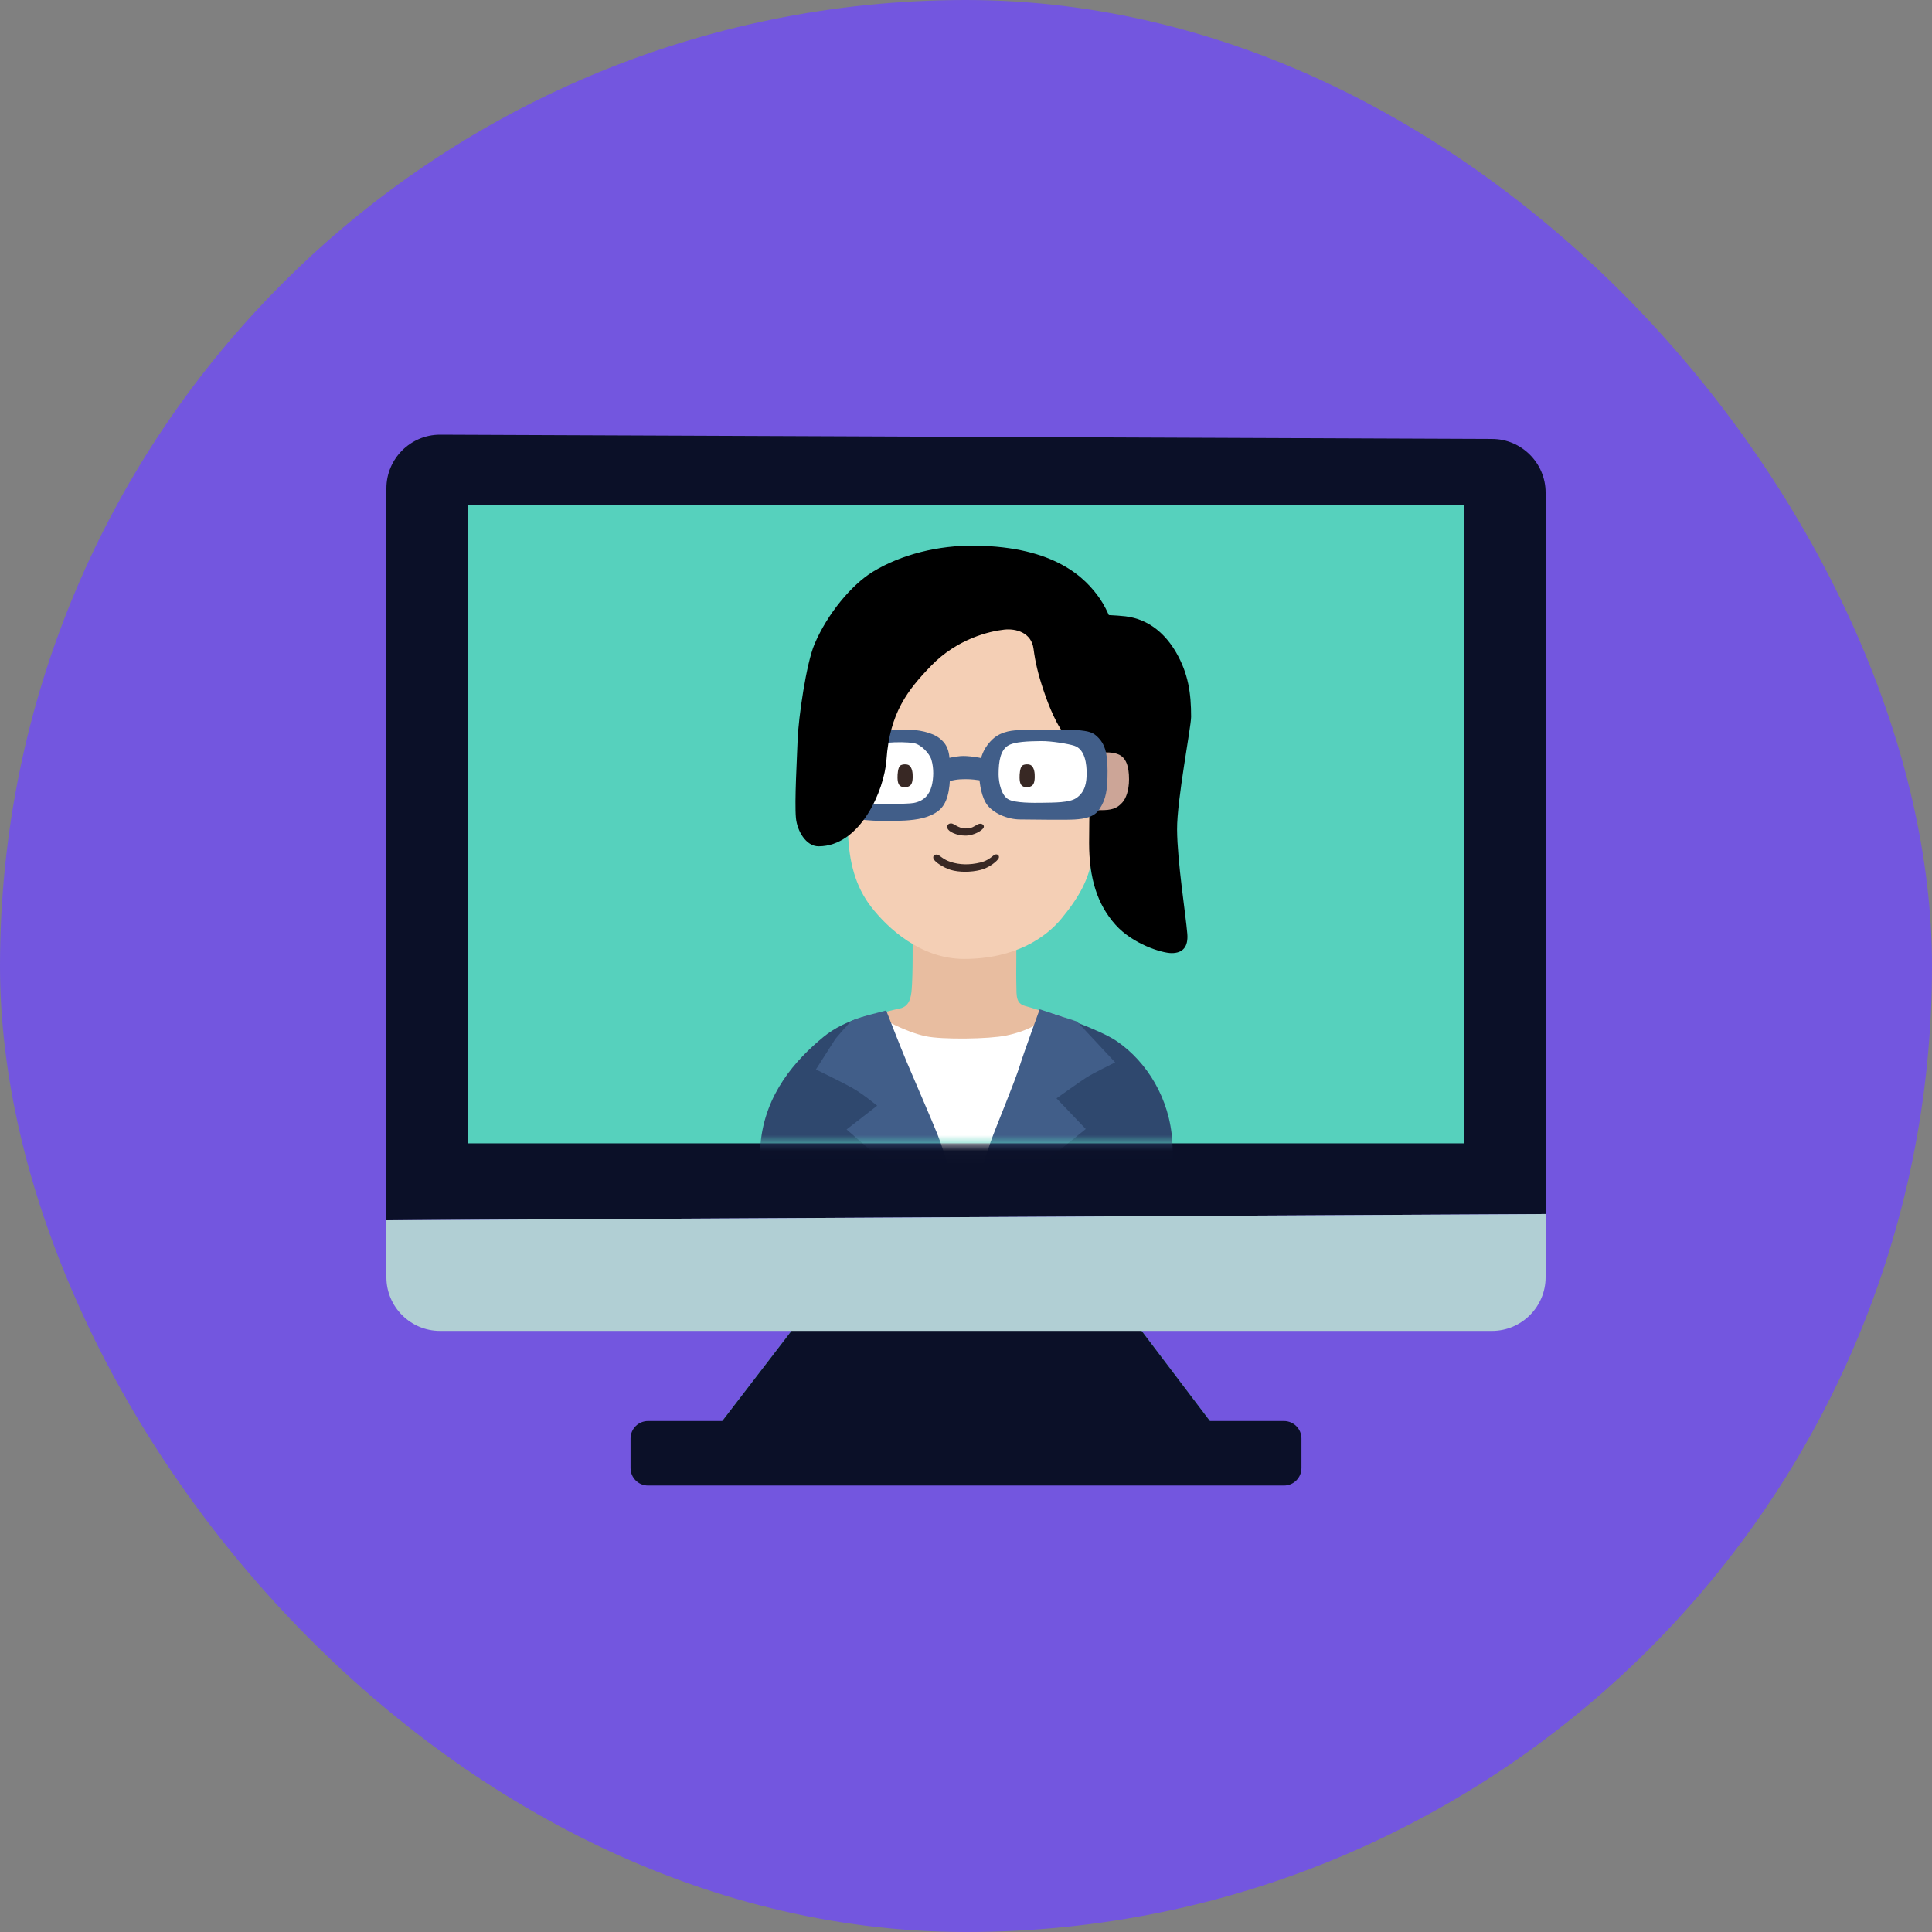
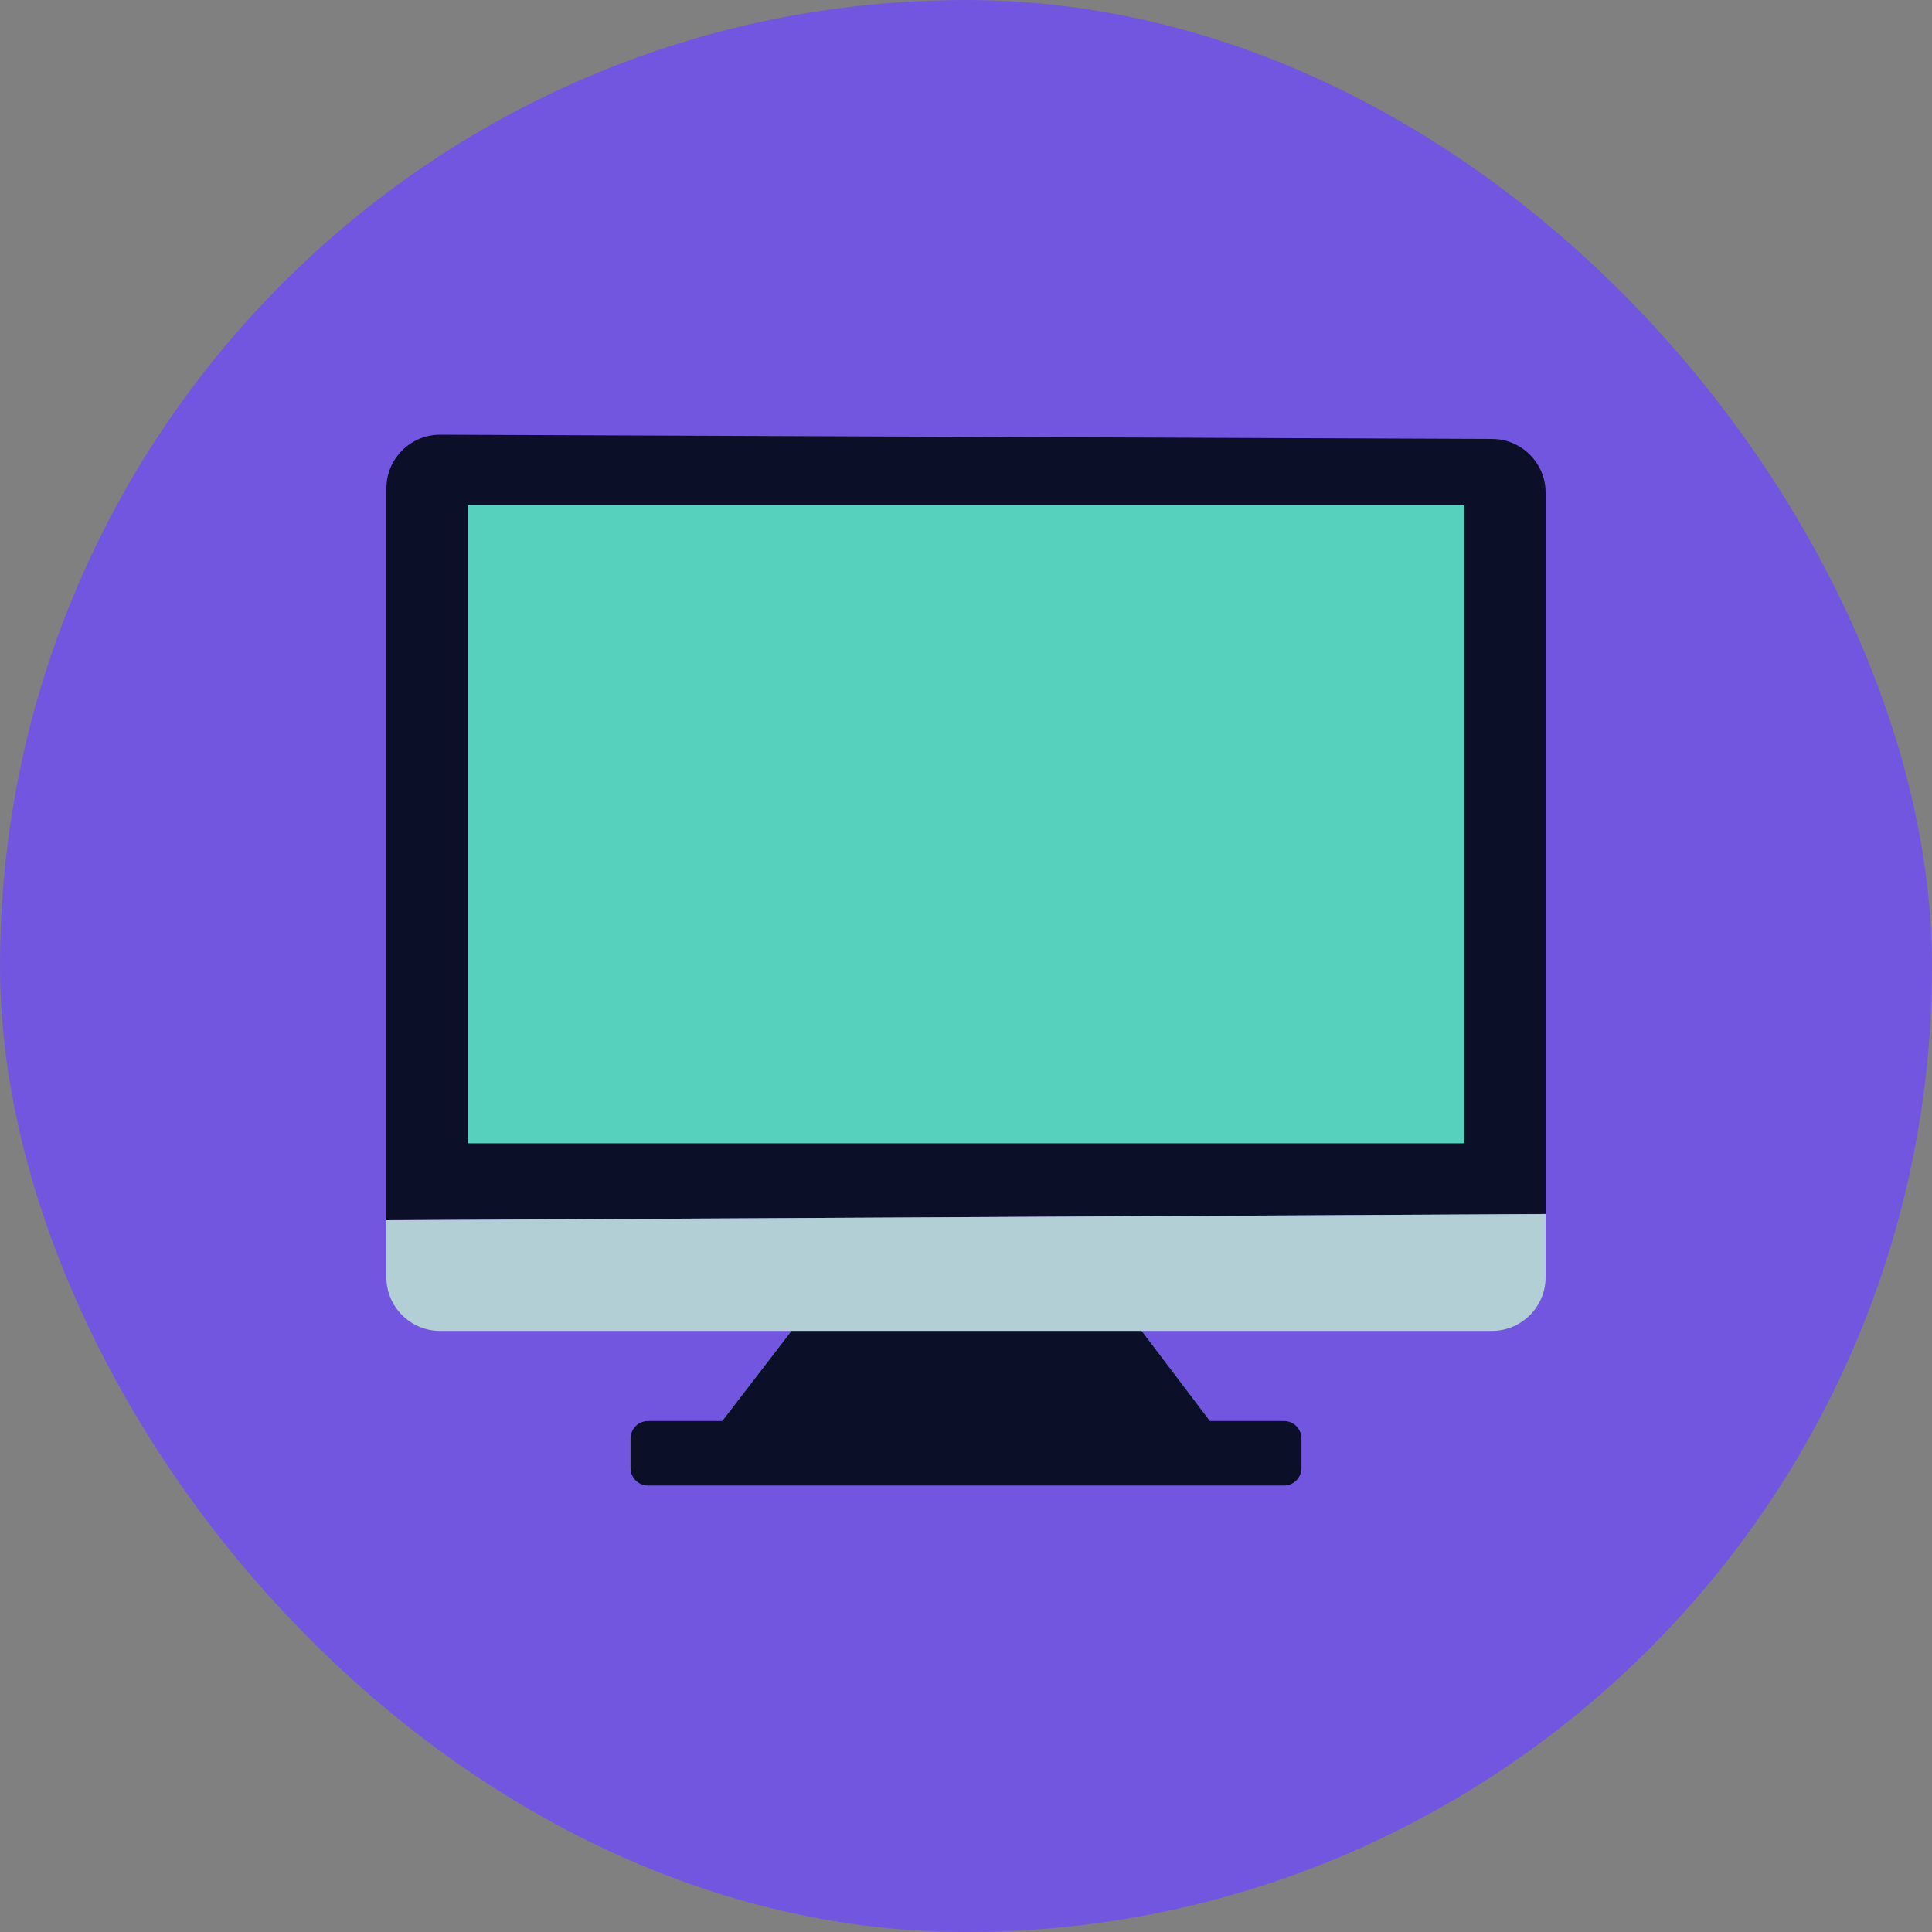
<svg xmlns="http://www.w3.org/2000/svg" width="120" height="120" viewBox="0 0 120 120" fill="none">
  <rect x="0" y="0" width="120" height="120" fill="#808080" stroke="none" />
  <rect width="120" height="120" rx="60" fill="#7356DF" />
  <g clip-path="url(#clip0_2022_200)">
    <path d="M75.695 88.98H44.309L49.449 82.288H70.625L75.695 88.98Z" fill="#56D1BD" />
    <path d="M75.695 88.98H44.309L49.449 82.288H70.625L75.695 88.98Z" fill="#0B1028" />
    <path d="M79.749 88.262H40.251C39.651 88.262 39.164 88.749 39.164 89.349V91.183C39.164 91.784 39.651 92.27 40.251 92.27H79.749C80.349 92.27 80.836 91.784 80.836 91.183V89.349C80.836 88.749 80.349 88.262 79.749 88.262Z" fill="#0B1028" />
    <path d="M96 30.593C96 28.763 94.502 27.265 92.673 27.265L27.327 27C25.498 27 24 28.498 24 30.327V75.791L96 75.405V30.593Z" fill="#0B1028" />
    <path d="M24 75.791V79.338C24 81.168 25.498 82.665 27.327 82.665H92.673C94.502 82.665 96 81.168 96 79.338V75.405L24 75.791Z" fill="#B1CFD4" />
    <path d="M90.951 31.385H29.049V71.015H90.951V31.385Z" fill="#56D1BD" />
    <mask id="mask0_2022_200" style="mask-type:luminance" maskUnits="userSpaceOnUse" x="29" y="31" width="62" height="41">
-       <path d="M90.951 31.385H29.049V71.015H90.951V31.385Z" fill="white" />
-     </mask>
+       </mask>
    <g mask="url(#mask0_2022_200)">
      <path d="M56.694 54.151C56.694 54.151 56.689 58.839 56.685 59.519C56.685 60.146 56.664 61.005 56.627 61.453C56.586 61.946 56.49 62.523 55.872 62.643C55.32 62.751 53.258 63.316 53.258 63.316L53.387 76.414H66.501L66.456 63.39C66.456 63.39 64.265 62.639 63.8 62.519C63.431 62.423 63.166 62.328 63.137 61.668C63.128 61.44 63.112 60.581 63.124 59.801C63.145 58.308 63.095 54.196 63.095 54.196L56.689 54.155L56.694 54.151Z" fill="#E8BDA0" />
      <path d="M51.989 64.112C51.989 64.112 53.623 63.15 54.391 62.959C54.735 63.282 56.274 64.104 57.511 64.365C58.494 64.577 61.411 64.544 62.489 64.32C63.867 64.033 64.717 63.506 65.286 62.942C66.095 63.125 67.331 63.73 67.331 63.73L67.622 77.567H52.221L51.989 64.112Z" fill="white" />
      <path d="M54.428 62.988C54.428 62.988 52.578 63.228 51.134 64.415C49.4 65.846 47.533 67.937 47.242 70.999C47.064 72.904 47.08 76.044 47.3 77.152C47.719 79.26 49.23 80.177 50.35 80.488C51.47 80.799 53.511 80.741 55.859 80.741C58.208 80.741 61.875 80.766 64.033 80.787C66.36 80.811 68.721 80.907 69.758 80.575C71.335 80.073 72.522 78.003 72.692 76.306C72.891 74.318 72.903 72.514 72.816 70.925C72.667 68.232 71.223 65.95 69.389 64.685C68.281 63.921 65.377 62.967 65.377 62.967L59.946 75.916L54.432 62.988H54.428Z" fill="#2F486E" />
-       <path d="M55.042 62.76C55.042 62.76 55.951 65.091 56.32 65.963C56.739 66.954 57.897 69.626 58.228 70.456C58.602 71.381 59.959 75.654 59.959 75.654C59.959 75.654 61.253 71.696 61.531 70.925C61.929 69.809 63.016 67.245 63.356 66.145C63.585 65.403 64.576 62.689 64.576 62.689L66.895 63.448L69.265 65.987C69.265 65.987 67.858 66.68 67.472 66.929C67.086 67.178 65.622 68.22 65.622 68.22L67.439 70.124L64.867 72.203L62.22 74.692L59.942 77.281L55.913 73.045L52.582 70.153L54.482 68.676C54.482 68.676 53.607 67.954 52.972 67.593C52.337 67.232 50.678 66.427 50.678 66.427L51.889 64.527C51.889 64.527 52.607 63.66 52.914 63.394C53.295 63.191 55.038 62.764 55.038 62.764L55.042 62.76Z" fill="#415E89" />
-       <path d="M52.669 51.694C52.731 53.532 53.129 55.059 54.104 56.32C55.137 57.652 57.187 59.561 59.876 59.561C63.087 59.561 64.987 58.204 65.937 57.046C66.933 55.827 67.758 54.565 67.887 52.815C67.999 51.317 67.879 47.57 67.817 44.313C67.775 42.197 67.734 40.413 67.734 39.886C67.734 38.546 64.85 34.837 60.17 34.837C55.49 34.837 52.731 38.455 52.731 40.671C52.731 41.509 52.673 43.417 52.619 45.508C52.553 48.076 52.611 50.23 52.665 51.694H52.669Z" fill="#F4CFB5" />
      <path d="M51.105 47.994C51.117 46.998 51.379 46.401 51.802 45.99C52.192 45.612 52.76 45.43 53.15 45.392C53.91 45.318 55.631 45.318 56.303 45.318C56.976 45.318 57.888 45.463 58.399 45.89C58.909 46.318 59.013 46.774 59.013 47.965C59.013 49.155 58.818 49.923 58.32 50.334C57.743 50.807 56.934 50.919 56.216 50.964C55.623 51.002 53.802 51.043 53.034 50.807C52.532 50.649 51.839 50.466 51.565 50.089C51.292 49.711 51.097 48.803 51.105 48.002V47.994Z" fill="#415E89" />
      <path d="M61.539 48.479C61.444 48.578 60.834 48.458 60.481 48.421C60.203 48.392 59.71 48.375 59.328 48.441C59.096 48.479 58.432 48.661 58.266 48.533C58.1 48.404 58.162 47.309 58.324 47.247C58.511 47.172 59.34 46.956 59.834 46.956C60.328 46.956 61.365 47.11 61.444 47.292C61.568 47.574 61.726 48.28 61.535 48.479H61.539Z" fill="#415E89" />
      <path d="M53.474 46.334C53.785 46.264 54.486 46.189 55.104 46.135C55.681 46.085 56.324 46.085 56.76 46.16C57.196 46.234 57.735 46.786 57.855 47.201C58.013 47.732 57.984 48.363 57.872 48.803C57.727 49.371 57.386 49.753 56.756 49.873C56.544 49.915 55.93 49.931 55.266 49.931C54.731 49.931 53.885 50.056 53.432 49.865C52.906 49.645 52.553 48.919 52.553 48.097C52.553 47.276 52.885 46.471 53.47 46.334H53.474Z" fill="white" />
-       <path d="M58.851 51.454C58.793 51.251 58.909 51.143 59.079 51.143C59.249 51.143 59.519 51.446 59.946 51.458C60.373 51.471 60.51 51.313 60.734 51.201C60.959 51.089 61.166 51.242 61.095 51.404C61.025 51.566 60.519 51.902 59.963 51.902C59.407 51.902 58.909 51.649 58.851 51.45V51.454Z" fill="#382824" />
+       <path d="M58.851 51.454C58.793 51.251 58.909 51.143 59.079 51.143C59.249 51.143 59.519 51.446 59.946 51.458C60.373 51.471 60.51 51.313 60.734 51.201C60.959 51.089 61.166 51.242 61.095 51.404C59.407 51.902 58.909 51.649 58.851 51.45V51.454Z" fill="#382824" />
      <path d="M57.988 53.354C57.901 53.155 58.075 53.051 58.224 53.084C58.374 53.117 58.556 53.379 59.046 53.536C59.614 53.723 60.233 53.731 60.884 53.574C61.216 53.495 61.456 53.35 61.701 53.142C61.913 52.964 62.104 53.134 62.033 53.3C61.954 53.478 61.452 53.893 60.913 54.03C60.311 54.184 59.573 54.188 59.05 54.03C58.594 53.889 58.075 53.549 57.988 53.35V53.354Z" fill="#382824" />
      <path d="M67.875 38.181C68.397 38.173 69.343 38.215 69.908 38.281C71.389 38.459 72.409 39.414 73.052 40.526C73.812 41.845 73.982 43.069 73.982 44.521C73.982 45.16 73.098 49.682 73.111 51.524C73.123 53.499 73.646 56.802 73.745 57.988C73.816 58.806 73.472 59.2 72.775 59.2C72.148 59.2 70.352 58.627 69.294 57.449C68.148 56.175 67.647 54.541 67.647 52.358C67.647 50.176 67.871 38.779 67.871 38.177L67.875 38.181Z" fill="black" />
      <path d="M69.613 49.151C69.613 49.151 70.169 45.069 70.036 43.297C69.895 41.443 69.339 38.667 68.319 37.19C67.427 35.895 65.526 33.954 60.56 33.892C58.295 33.862 55.98 34.435 54.212 35.514C52.901 36.315 51.387 38.123 50.586 40.02C50.076 41.231 49.591 44.587 49.541 45.961C49.508 46.986 49.342 49.79 49.437 50.815C49.512 51.595 50.051 52.566 50.843 52.566C53.437 52.566 54.926 49.093 55.059 47.197C55.262 44.28 56.378 42.853 57.839 41.347C59.465 39.671 61.461 39.206 62.369 39.107C63.116 39.024 64.066 39.298 64.195 40.297C64.303 41.131 64.477 41.866 64.809 42.857C65.124 43.799 65.651 45.172 66.34 45.882C67.671 47.251 69.617 49.151 69.617 49.151H69.613Z" fill="black" />
      <path d="M67.787 47.006C67.787 47.006 67.771 46.736 68.343 46.736C68.667 46.736 69.078 46.699 69.455 46.852C69.941 47.043 70.127 47.595 70.127 48.4C70.127 49.093 69.937 49.599 69.708 49.848C69.455 50.13 69.181 50.296 68.601 50.317C68.198 50.333 67.721 50.309 67.721 50.309L67.783 47.01L67.787 47.006Z" fill="#CCA597" />
      <path d="M60.822 47.961C60.822 46.936 61.224 46.309 61.66 45.907C62.22 45.388 63.004 45.351 63.394 45.351C63.979 45.351 66.203 45.28 66.875 45.343C67.642 45.413 67.908 45.475 68.252 45.853C68.597 46.23 68.792 46.699 68.792 47.89C68.792 49.081 68.7 49.633 68.281 50.271C67.966 50.749 67.389 50.861 66.738 50.902C66.145 50.939 63.896 50.898 63.369 50.898C62.56 50.898 61.672 50.5 61.282 49.948C61.017 49.566 60.817 48.803 60.817 47.969L60.822 47.961Z" fill="#415E89" />
      <path d="M62.593 46.322C62.992 46.06 63.913 46.04 64.668 46.031C65.311 46.023 66.377 46.206 66.721 46.318C67.418 46.542 67.493 47.508 67.493 48.023C67.493 48.579 67.418 49.184 66.85 49.57C66.423 49.865 65.444 49.848 64.792 49.861C64.178 49.873 63.058 49.877 62.647 49.657C62.203 49.425 62.025 48.624 62.025 48.093C62.025 47.264 62.145 46.616 62.597 46.318L62.593 46.322Z" fill="white" />
-       <path d="M63.518 48.831C63.664 48.923 63.896 48.914 64.049 48.831C64.186 48.761 64.261 48.612 64.269 48.284C64.278 48.002 64.236 47.682 64.049 47.541C63.921 47.442 63.589 47.462 63.485 47.562C63.352 47.691 63.323 48.072 63.328 48.321C63.336 48.649 63.415 48.769 63.518 48.831Z" fill="#382824" />
      <path d="M55.938 48.831C56.084 48.923 56.316 48.914 56.469 48.831C56.606 48.761 56.681 48.612 56.689 48.284C56.697 48.002 56.656 47.682 56.469 47.541C56.341 47.442 56.009 47.462 55.905 47.562C55.772 47.691 55.743 48.072 55.747 48.321C55.756 48.649 55.835 48.769 55.938 48.831Z" fill="#382824" />
    </g>
  </g>
  <defs>
    <clipPath id="clip0_2022_200">
      <rect width="72" height="65.27" fill="white" transform="translate(24 27)" />
    </clipPath>
  </defs>
</svg>